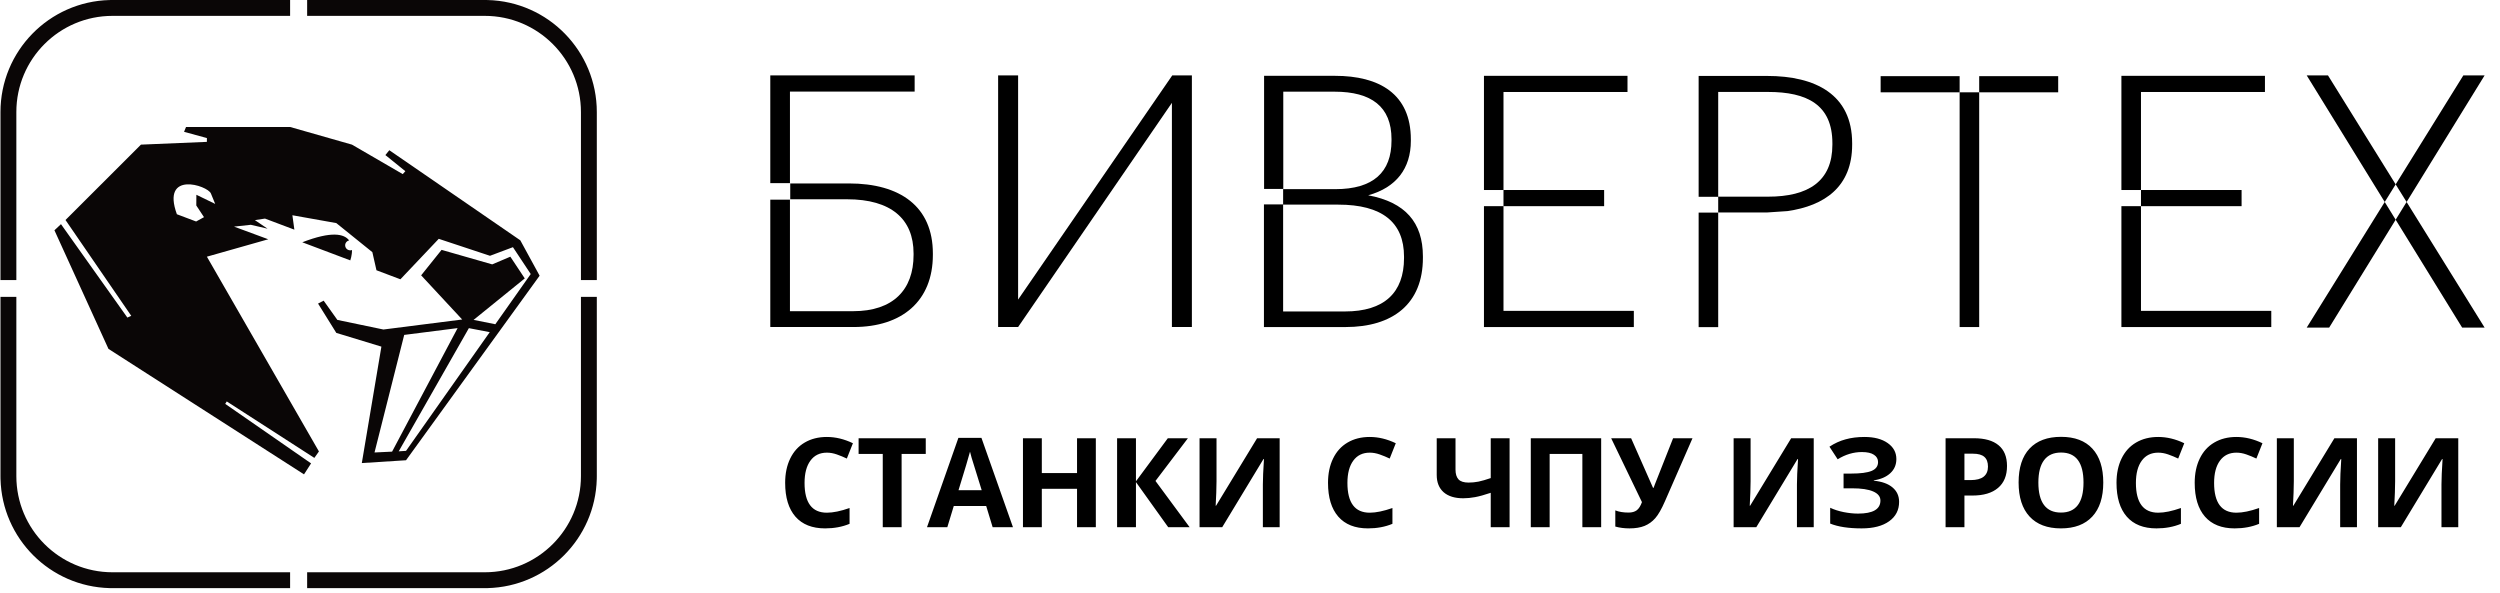
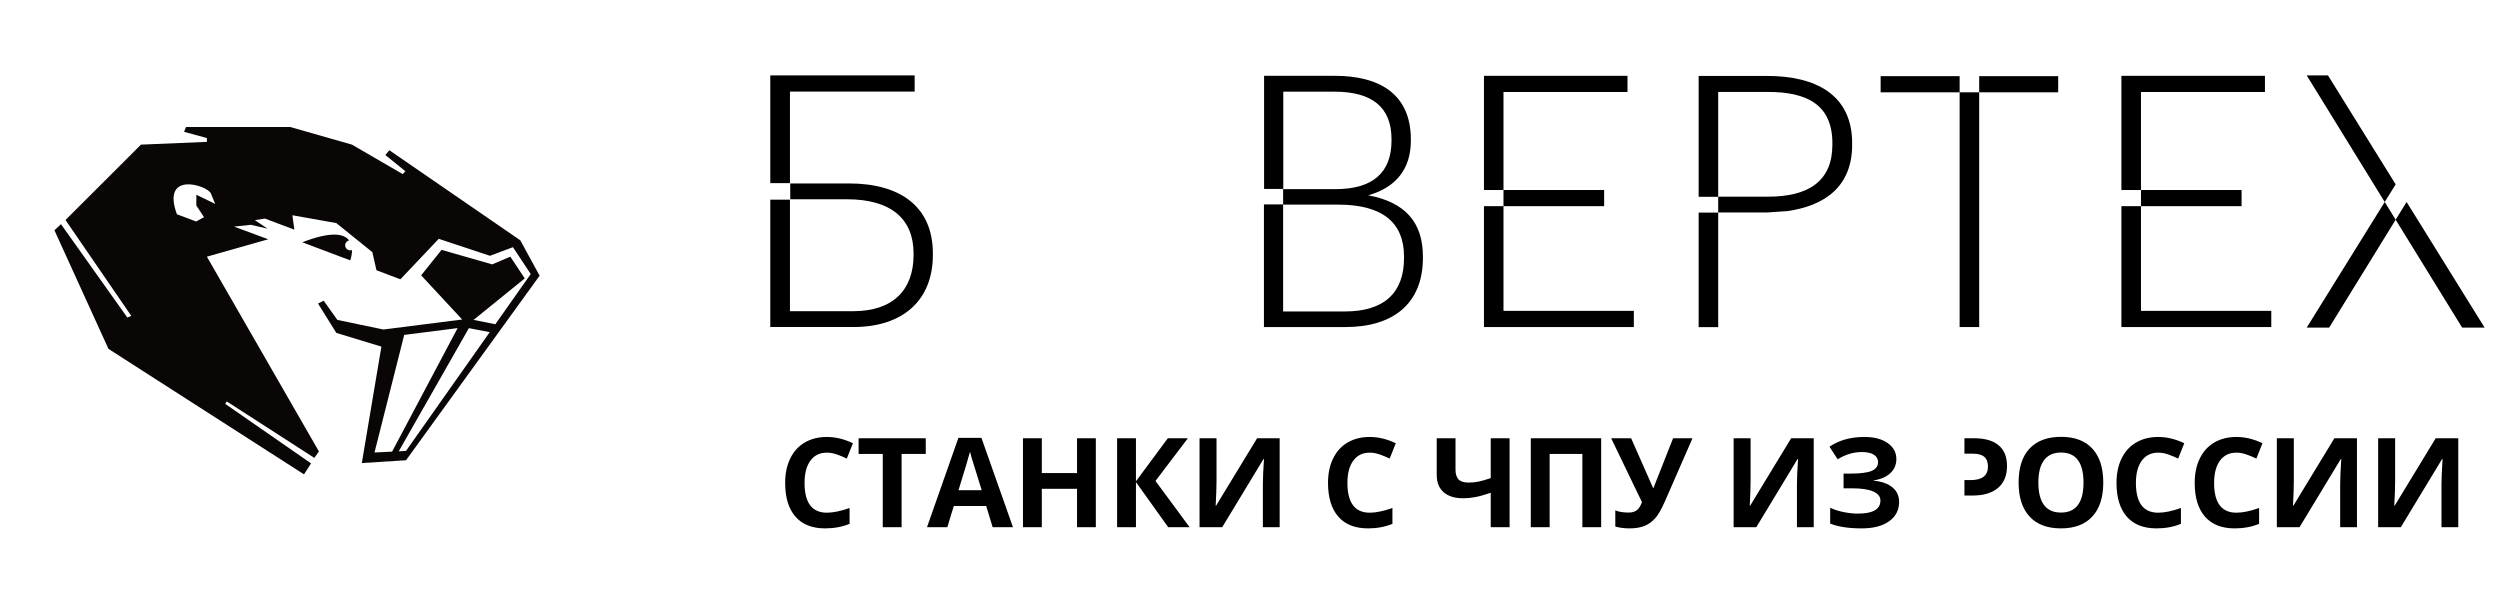
<svg xmlns="http://www.w3.org/2000/svg" width="451" height="107" viewBox="0 0 451 107" fill="none">
  <path fill-rule="evenodd" clip-rule="evenodd" d="M246.821 35.23C251.863 33.833 254.517 30.412 254.517 25.406V25.149C254.517 16.911 248.784 13.679 240.835 13.679H228.041V34.083H231.503V16.54H240.766C247.389 16.54 251.028 19.239 251.028 25.102V25.352C251.028 31.06 247.751 34.123 240.889 34.123H231.476V36.916H241.437C249.311 36.916 253.286 40.088 253.286 46.295V46.552C253.286 52.827 249.687 56.187 242.634 56.187H231.476V36.876H228.014V59.001H242.716C251.281 59.001 256.693 54.817 256.693 46.505V46.248C256.679 40.135 253.532 36.485 246.821 35.23Z" fill="black" />
  <path fill-rule="evenodd" clip-rule="evenodd" d="M271.229 37.193H289.386V34.278H271.229V16.594H293.6V13.679H267.706V34.278H271.229V37.193H267.706V59.001H294.743V56.079H271.229V37.193Z" fill="black" />
  <path fill-rule="evenodd" clip-rule="evenodd" d="M322.436 38.083C329.181 37.125 334.128 33.671 334.128 26.107V25.844C334.128 17.072 327.553 13.699 318.783 13.699H306.434V35.499H309.964V38.353H306.434V59.02H309.964V38.333H318.728L322.436 38.083ZM309.964 35.479V16.587H318.967C325.959 16.587 330.563 18.867 330.563 25.844V26.1C330.563 32.713 326.212 35.479 318.967 35.479H309.964Z" fill="black" />
  <path fill-rule="evenodd" clip-rule="evenodd" d="M353.517 59H357.047V16.654H353.517V13.739H339.267V16.654H353.517V59Z" fill="black" />
  <path fill-rule="evenodd" clip-rule="evenodd" d="M386.232 37.193H404.382V34.278H386.232V16.594H408.596V13.679H382.702V34.278H386.232V37.193H382.702V59.001H409.739V56.079H386.232V37.193Z" fill="black" />
  <path d="M371.298 13.739H357.047V16.654L371.298 16.654V13.739Z" fill="black" />
  <path d="M419.968 13.602H416.129L430.204 36.438L432.177 33.261L419.968 13.602Z" fill="black" />
  <path d="M434.15 36.438L432.177 39.639L444.172 59.1H448.225L434.15 36.438Z" fill="black" />
-   <path d="M444.386 13.602H448.225L434.15 36.438L432.177 33.261L444.386 13.602Z" fill="black" />
  <path d="M430.204 36.438L432.177 39.639L420.182 59.1H416.129L430.204 36.438Z" fill="black" />
-   <path d="M183.667 58.995H180.062V13.602H183.667V54.043L211.475 13.602H215.016V58.995H211.411V18.553L183.667 58.995Z" fill="black" />
  <path d="M153.979 58.995C162.745 58.995 168.289 54.297 168.289 45.98V45.726C168.289 37.282 162.423 33.092 153.141 33.092H142.56V35.949H152.819C160.747 35.949 164.808 39.504 164.808 45.726V45.98C164.808 52.265 161.134 56.138 153.915 56.138H142.506V36.016H138.961V58.995H153.979Z" fill="black" />
  <path d="M138.961 33.037V13.602H165.001V16.522H142.506V33.037H138.961Z" fill="black" />
  <path fill-rule="evenodd" clip-rule="evenodd" d="M9.82 41.544L19.566 62.937L54.843 85.575L56.118 83.595L40.63 72.859L40.907 72.417L56.709 82.605L57.535 81.44L37.323 46.306L48.396 43.165L42.221 40.882L45.252 40.554L48.265 41.255L45.981 39.71L47.805 39.432L53.104 41.431L52.747 38.831L60.667 40.243L67.172 45.488L67.914 48.755L72.233 50.384L79.152 43.083L88.394 46.145L92.535 44.591L95.743 49.436L89.356 58.493L85.432 57.712L94.667 50.227L92.065 46.306L88.794 47.694L79.66 45.076L75.975 49.671L83.377 57.637L69.171 59.444L60.86 57.712L58.387 54.24L57.378 54.764L60.67 60.054L68.804 62.531L65.271 83.536L73.248 83.03L97.347 49.735L93.862 43.352L70.232 27.1L69.523 27.973L73.125 30.885L72.653 31.41L63.495 26.092L52.332 22.906H39.406H33.56L33.205 23.78L37.323 24.906V25.593L25.43 26.092L11.816 39.688L23.678 56.976L22.978 57.291L11.001 40.437L9.82 41.544ZM54.533 43.707L63.19 46.973C63.19 46.973 63.513 46.095 63.501 45.102L63.495 45.104L63.482 45.109L63.477 45.11L63.477 45.11L63.472 45.112L63.458 45.116L63.455 45.117L63.454 45.118L63.453 45.118L63.452 45.118L63.452 45.118L63.451 45.118L63.435 45.123L63.435 45.123L63.434 45.124L63.433 45.124L63.433 45.124C63.427 45.126 63.421 45.127 63.416 45.128L63.415 45.129L63.414 45.129L63.414 45.129L63.413 45.129L63.412 45.13L63.41 45.13L63.41 45.13L63.396 45.133L63.391 45.135L63.39 45.135L63.388 45.135L63.369 45.139L63.368 45.139L63.366 45.14L63.347 45.143L63.343 45.144L63.343 45.144L63.342 45.144L63.342 45.144L63.34 45.145L63.326 45.147L63.325 45.147L63.325 45.147L63.324 45.147L63.324 45.147L63.323 45.147L63.322 45.148L63.322 45.148C63.315 45.149 63.308 45.15 63.302 45.15L63.3 45.151L63.299 45.151L63.298 45.151L63.298 45.151L63.297 45.151L63.296 45.151L63.279 45.153L63.278 45.153L63.277 45.153L63.276 45.153L63.276 45.153L63.275 45.153L63.274 45.154L63.257 45.155L63.256 45.155L63.256 45.155L63.255 45.155L63.254 45.155L63.254 45.155L63.253 45.155L63.252 45.155L63.251 45.155L63.234 45.157L63.233 45.157L63.233 45.157L63.232 45.157L63.231 45.157L63.23 45.157L63.229 45.157L63.228 45.157C63.221 45.157 63.214 45.157 63.208 45.158L63.207 45.158L63.206 45.158C63.199 45.158 63.192 45.158 63.184 45.158H63.184H63.183C62.678 45.158 62.268 44.754 62.268 44.255V44.255V44.254V44.253C62.268 44.247 62.268 44.241 62.268 44.234V44.234L62.268 44.233L62.268 44.232L62.268 44.226L62.269 44.212L62.269 44.202L62.27 44.189L62.271 44.182L62.272 44.167L62.272 44.166L62.273 44.16L62.274 44.147L62.275 44.138L62.275 44.138L62.278 44.121L62.278 44.118L62.279 44.116L62.279 44.116C62.279 44.11 62.28 44.105 62.281 44.1L62.281 44.099L62.281 44.098L62.282 44.098L62.282 44.097L62.282 44.097L62.282 44.095L62.283 44.089L62.286 44.075L62.288 44.068L62.29 44.056L62.29 44.055L62.293 44.045L62.295 44.034L62.296 44.033L62.297 44.027L62.297 44.026L62.301 44.013L62.303 44.006L62.307 43.992L62.309 43.987L62.309 43.985L62.314 43.972L62.316 43.966L62.318 43.96L62.323 43.946L62.323 43.945L62.325 43.939L62.33 43.928L62.334 43.918L62.334 43.917L62.337 43.909L62.342 43.898L62.346 43.891L62.351 43.879L62.354 43.873L62.359 43.861L62.36 43.86L62.368 43.844L62.368 43.843L62.377 43.826L62.378 43.825L62.382 43.818L62.387 43.808L62.388 43.808L62.393 43.798L62.398 43.791L62.398 43.791L62.403 43.782L62.409 43.773L62.409 43.772L62.415 43.764L62.42 43.757L62.42 43.756L62.426 43.747L62.43 43.741L62.432 43.739L62.438 43.731L62.438 43.73L62.449 43.715L62.458 43.704L62.459 43.702L62.461 43.7L62.461 43.7L62.471 43.688L62.473 43.685L62.474 43.684L62.482 43.675L62.487 43.669L62.496 43.658L62.499 43.656L62.509 43.644L62.513 43.64L62.513 43.64L62.523 43.63L62.525 43.628L62.526 43.627L62.526 43.626L62.527 43.626L62.527 43.625L62.528 43.625L62.529 43.624L62.529 43.623L62.53 43.623L62.53 43.622L62.531 43.622L62.531 43.621L62.532 43.621L62.532 43.62L62.533 43.619L62.534 43.619L62.537 43.616L62.537 43.615L62.538 43.615L62.538 43.614L62.539 43.614L62.539 43.613L62.54 43.612L62.541 43.612L62.541 43.611L62.542 43.611L62.542 43.61L62.543 43.61L62.544 43.609L62.546 43.607L62.547 43.606L62.547 43.606L62.548 43.605L62.548 43.605L62.549 43.604L62.55 43.603L62.55 43.603L62.552 43.601L62.553 43.601L62.553 43.6L62.554 43.599L62.554 43.599L62.555 43.598L62.556 43.598L62.556 43.597L62.557 43.597L62.557 43.596L62.558 43.596L62.559 43.595L62.559 43.594L62.562 43.592L62.562 43.592L62.563 43.591L62.564 43.59L62.576 43.58L62.579 43.577L62.589 43.568L62.59 43.567L62.594 43.564L62.606 43.554L62.609 43.552L62.61 43.551L62.611 43.55L62.613 43.549L62.614 43.548L62.622 43.542L62.623 43.541L62.624 43.54L62.625 43.539L62.626 43.539L62.627 43.538L62.628 43.537L62.63 43.536L62.631 43.535L62.632 43.534L62.639 43.529L62.64 43.528L62.641 43.528L62.642 43.527L62.643 43.526L62.645 43.525L62.646 43.524L62.647 43.523L62.648 43.523L62.649 43.522L62.656 43.517L62.657 43.516L62.659 43.515L62.66 43.514L62.661 43.514L62.662 43.513L62.663 43.512L62.664 43.511L62.666 43.51L62.667 43.51L62.668 43.509L62.669 43.508L62.673 43.505L62.674 43.505L62.675 43.504L62.676 43.503L62.678 43.502L62.679 43.502L62.68 43.501L62.682 43.499L62.684 43.498L62.684 43.498L62.698 43.489L62.702 43.487L62.703 43.487L62.715 43.479L62.716 43.478L62.717 43.478L62.719 43.477L62.721 43.476L62.722 43.475L62.731 43.47L62.733 43.469L62.735 43.468L62.737 43.467L62.739 43.466L62.74 43.465L62.751 43.459L62.753 43.458L62.755 43.457L62.757 43.456L62.759 43.455L62.761 43.454L62.762 43.453L62.764 43.452L62.772 43.448L62.773 43.447L62.775 43.447L62.777 43.446L62.779 43.445L62.781 43.444L62.792 43.438L62.794 43.438L62.796 43.437L62.798 43.436L62.8 43.435L62.802 43.434L62.813 43.429L62.815 43.428L62.817 43.427L62.819 43.427L62.821 43.426L62.823 43.425L62.83 43.422L62.832 43.421L62.834 43.42L62.836 43.419L62.838 43.419L62.84 43.418L62.842 43.417L62.844 43.416L62.851 43.413L62.853 43.413L62.855 43.412L62.858 43.411L62.86 43.41L62.862 43.409L62.864 43.408L62.871 43.406L62.874 43.405L62.876 43.404L62.878 43.404L62.88 43.403L62.883 43.402L62.885 43.401L62.894 43.398L62.896 43.397L62.899 43.397L62.901 43.396L62.903 43.395L62.906 43.395L62.908 43.394L62.915 43.392L62.917 43.391L62.92 43.39L62.922 43.39L62.924 43.389L62.926 43.388L62.936 43.386L62.938 43.385L62.941 43.384L62.943 43.384L62.945 43.383L62.948 43.383L62.959 43.379L62.962 43.379L62.964 43.378L62.967 43.378L62.969 43.377L62.971 43.377L62.983 43.374L62.986 43.373C62.104 42.192 59.854 41.647 54.533 43.707ZM71.929 81.42L73.248 81.335L88.348 59.922L84.586 59.198L71.929 81.42ZM82.553 59.19L72.918 60.417L67.563 81.626L70.732 81.476L82.553 59.19ZM31.909 38.648L35.381 39.958L36.801 39.174L35.412 37.069L35.426 35.136L38.82 36.786L38.047 34.901C37.455 33.459 29.034 30.735 31.909 38.648Z" fill="#0A0606" />
-   <path d="M2.949 85.892C2.949 95.472 10.716 103.238 20.296 103.238H52.335V106.102H20.296L19.774 106.095C9.027 105.823 0.365 97.16 0.093 86.413L0.086 85.892V53.56H2.949V85.892ZM107.665 85.892L107.658 86.413C107.386 97.16 98.724 105.822 87.977 106.095L87.455 106.102H55.408V103.238H87.455C97.035 103.238 104.802 95.472 104.802 85.892V53.56H107.665V85.892ZM52.335 2.863H20.296C10.716 2.863 2.949 10.63 2.949 20.21V50.529H0.086V20.21C0.086 9.223 8.854 0.283 19.774 0.007L20.296 0H52.335V2.863ZM87.977 0.007C98.897 0.283 107.665 9.223 107.665 20.21V50.529H104.802V20.21C104.802 10.63 97.035 2.863 87.455 2.863H55.408V0H87.455L87.977 0.007Z" fill="#0A0606" />
-   <path d="M149.169 81.659C147.889 81.659 146.898 82.142 146.196 83.108C145.493 84.066 145.142 85.405 145.142 87.124C145.142 90.701 146.485 92.49 149.169 92.49C150.296 92.49 151.66 92.208 153.262 91.645V94.498C151.946 95.047 150.475 95.321 148.851 95.321C146.518 95.321 144.733 94.615 143.496 93.203C142.26 91.784 141.642 89.75 141.642 87.102C141.642 85.434 141.945 83.975 142.553 82.724C143.16 81.466 144.03 80.504 145.164 79.838C146.305 79.165 147.64 78.828 149.169 78.828C150.728 78.828 152.293 79.205 153.866 79.959L152.769 82.724C152.169 82.438 151.565 82.19 150.958 81.978C150.351 81.765 149.755 81.659 149.169 81.659ZM162.65 95.102H159.249V81.89H154.892V79.059H167.007V81.89H162.65V95.102ZM179.072 95.102L177.909 91.283H172.06L170.897 95.102H167.232L172.894 78.993H177.053L182.737 95.102H179.072ZM177.097 88.43C176.021 84.97 175.414 83.013 175.275 82.559C175.144 82.106 175.048 81.747 174.99 81.484C174.748 82.42 174.057 84.736 172.916 88.43H177.097ZM197.688 95.102H194.298V88.177H187.944V95.102H184.542V79.059H187.944V85.346H194.298V79.059H197.688V95.102ZM214.604 95.102H210.741L204.925 86.97V95.102H201.524V79.059H204.925V86.828L210.675 79.059H214.297L208.448 86.762L214.604 95.102ZM216.398 79.059H219.46V86.806L219.416 88.88L219.306 91.239H219.372L226.779 79.059H230.85V95.102H227.821V87.398C227.821 86.367 227.887 84.838 228.019 82.811H227.931L220.491 95.102H216.398V79.059ZM247.102 81.659C245.821 81.659 244.83 82.142 244.128 83.108C243.426 84.066 243.075 85.405 243.075 87.124C243.075 90.701 244.417 92.49 247.102 92.49C248.228 92.49 249.593 92.208 251.195 91.645V94.498C249.878 95.047 248.408 95.321 246.783 95.321C244.45 95.321 242.665 94.615 241.429 93.203C240.192 91.784 239.574 89.75 239.574 87.102C239.574 85.434 239.878 83.975 240.485 82.724C241.092 81.466 241.963 80.504 243.096 79.838C244.238 79.165 245.573 78.828 247.102 78.828C248.66 78.828 250.225 79.205 251.798 79.959L250.701 82.724C250.101 82.438 249.498 82.19 248.89 81.978C248.283 81.765 247.687 81.659 247.102 81.659ZM272.33 95.102H268.928V88.902C267.801 89.282 266.861 89.542 266.108 89.681C265.362 89.82 264.648 89.889 263.968 89.889C262.439 89.889 261.258 89.523 260.424 88.792C259.597 88.053 259.184 87.018 259.184 85.686V79.059H262.574V84.721C262.574 85.496 262.754 86.082 263.112 86.477C263.471 86.864 264.078 87.058 264.934 87.058C265.534 87.058 266.13 87 266.722 86.883C267.322 86.758 268.057 86.546 268.928 86.246V79.059H272.33V95.102ZM288.85 95.102H285.459V81.89H279.556V95.102H276.154V79.059H288.85V95.102ZM305.327 79.059L300.367 90.405C299.745 91.832 299.16 92.856 298.611 93.478C298.07 94.099 297.426 94.564 296.68 94.871C295.934 95.171 295.026 95.321 293.958 95.321C293.044 95.321 292.192 95.211 291.402 94.992V92.073C292.045 92.336 292.846 92.468 293.805 92.468C294.412 92.468 294.902 92.329 295.275 92.051C295.648 91.766 295.959 91.276 296.208 90.581L290.655 79.059H294.255L298.205 88.002H298.315L298.512 87.453L301.826 79.059H305.327ZM312.745 79.059H315.807V86.806L315.763 88.88L315.653 91.239H315.719L323.126 79.059H327.197V95.102H324.168V87.398C324.168 86.367 324.234 84.838 324.366 82.811H324.278L316.838 95.102H312.745V79.059ZM342.104 82.811C342.104 83.843 341.738 84.695 341.007 85.368C340.275 86.041 339.284 86.469 338.033 86.652V86.718C339.503 86.864 340.63 87.27 341.413 87.936C342.203 88.602 342.598 89.469 342.598 90.537C342.598 92.014 341.998 93.181 340.798 94.037C339.606 94.893 337.953 95.321 335.838 95.321C333.483 95.321 331.592 95.032 330.165 94.454V91.601C330.853 91.93 331.658 92.19 332.579 92.38C333.508 92.563 334.375 92.654 335.18 92.654C337.879 92.654 339.229 91.868 339.229 90.295C339.229 89.586 338.794 89.041 337.923 88.66C337.06 88.28 335.78 88.09 334.083 88.09H332.579V85.434H333.929C335.626 85.434 336.863 85.273 337.638 84.951C338.413 84.629 338.801 84.095 338.801 83.349C338.801 82.8 338.556 82.365 338.066 82.043C337.583 81.714 336.855 81.55 335.882 81.55C334.375 81.55 332.92 81.985 331.515 82.855L330.034 80.584C330.948 79.977 331.917 79.534 332.941 79.256C333.966 78.971 335.103 78.828 336.354 78.828C338.103 78.828 339.496 79.194 340.535 79.926C341.581 80.657 342.104 81.619 342.104 82.811ZM354.384 86.608H355.503C356.549 86.608 357.332 86.403 357.851 85.994C358.371 85.577 358.63 84.973 358.63 84.183C358.63 83.386 358.411 82.797 357.972 82.416C357.54 82.036 356.86 81.846 355.931 81.846H354.384V86.608ZM362.065 84.062C362.065 85.789 361.524 87.109 360.441 88.024C359.366 88.938 357.833 89.395 355.843 89.395H354.384V95.102H350.982V79.059H356.106C358.052 79.059 359.53 79.479 360.54 80.321C361.556 81.155 362.065 82.402 362.065 84.062ZM379.43 87.058C379.43 89.714 378.772 91.755 377.455 93.181C376.138 94.608 374.251 95.321 371.793 95.321C369.335 95.321 367.448 94.608 366.131 93.181C364.814 91.755 364.156 89.706 364.156 87.036C364.156 84.366 364.814 82.329 366.131 80.924C367.455 79.512 369.35 78.806 371.815 78.806C374.28 78.806 376.164 79.516 377.466 80.935C378.776 82.354 379.43 84.395 379.43 87.058ZM367.722 87.058C367.722 88.85 368.062 90.2 368.742 91.107C369.423 92.014 370.44 92.468 371.793 92.468C374.507 92.468 375.864 90.665 375.864 87.058C375.864 83.444 374.514 81.637 371.815 81.637C370.462 81.637 369.441 82.095 368.753 83.009C368.066 83.916 367.722 85.266 367.722 87.058ZM389.345 81.659C388.065 81.659 387.073 82.142 386.371 83.108C385.669 84.066 385.318 85.405 385.318 87.124C385.318 90.701 386.66 92.49 389.345 92.49C390.471 92.49 391.836 92.208 393.438 91.645V94.498C392.121 95.047 390.651 95.321 389.027 95.321C386.693 95.321 384.908 94.615 383.672 93.203C382.435 91.784 381.817 89.75 381.817 87.102C381.817 85.434 382.121 83.975 382.728 82.724C383.335 81.466 384.206 80.504 385.34 79.838C386.481 79.165 387.816 78.828 389.345 78.828C390.903 78.828 392.469 79.205 394.041 79.959L392.944 82.724C392.344 82.438 391.741 82.19 391.134 81.978C390.526 81.765 389.93 81.659 389.345 81.659ZM403.451 81.659C402.171 81.659 401.18 82.142 400.477 83.108C399.775 84.066 399.424 85.405 399.424 87.124C399.424 90.701 400.766 92.49 403.451 92.49C404.578 92.49 405.942 92.208 407.544 91.645V94.498C406.227 95.047 404.757 95.321 403.133 95.321C400.799 95.321 399.014 94.615 397.778 93.203C396.542 91.784 395.924 89.75 395.924 87.102C395.924 85.434 396.227 83.975 396.834 82.724C397.442 81.466 398.312 80.504 399.446 79.838C400.587 79.165 401.922 78.828 403.451 78.828C405.009 78.828 406.575 79.205 408.148 79.959L407.05 82.724C406.451 82.438 405.847 82.19 405.24 81.978C404.633 81.765 404.036 81.659 403.451 81.659ZM410.743 79.059H413.805V86.806L413.761 88.88L413.651 91.239H413.717L421.124 79.059H425.195V95.102H422.166V87.398C422.166 86.367 422.232 84.838 422.364 82.811H422.276L414.836 95.102H410.743V79.059ZM429.019 79.059H432.081V86.806L432.037 88.88L431.927 91.239H431.993L439.4 79.059H443.471V95.102H440.442V87.398C440.442 86.367 440.508 84.838 440.64 82.811H440.552L433.112 95.102H429.019V79.059Z" fill="black" />
+   <path d="M149.169 81.659C147.889 81.659 146.898 82.142 146.196 83.108C145.493 84.066 145.142 85.405 145.142 87.124C145.142 90.701 146.485 92.49 149.169 92.49C150.296 92.49 151.66 92.208 153.262 91.645V94.498C151.946 95.047 150.475 95.321 148.851 95.321C146.518 95.321 144.733 94.615 143.496 93.203C142.26 91.784 141.642 89.75 141.642 87.102C141.642 85.434 141.945 83.975 142.553 82.724C143.16 81.466 144.03 80.504 145.164 79.838C146.305 79.165 147.64 78.828 149.169 78.828C150.728 78.828 152.293 79.205 153.866 79.959L152.769 82.724C152.169 82.438 151.565 82.19 150.958 81.978C150.351 81.765 149.755 81.659 149.169 81.659ZM162.65 95.102H159.249V81.89H154.892V79.059H167.007V81.89H162.65V95.102ZM179.072 95.102L177.909 91.283H172.06L170.897 95.102H167.232L172.894 78.993H177.053L182.737 95.102H179.072ZM177.097 88.43C176.021 84.97 175.414 83.013 175.275 82.559C175.144 82.106 175.048 81.747 174.99 81.484C174.748 82.42 174.057 84.736 172.916 88.43H177.097ZM197.688 95.102H194.298V88.177H187.944V95.102H184.542V79.059H187.944V85.346H194.298V79.059H197.688V95.102ZM214.604 95.102H210.741L204.925 86.97V95.102H201.524V79.059H204.925V86.828L210.675 79.059H214.297L208.448 86.762L214.604 95.102ZM216.398 79.059H219.46V86.806L219.416 88.88L219.306 91.239H219.372L226.779 79.059H230.85V95.102H227.821V87.398C227.821 86.367 227.887 84.838 228.019 82.811H227.931L220.491 95.102H216.398V79.059ZM247.102 81.659C245.821 81.659 244.83 82.142 244.128 83.108C243.426 84.066 243.075 85.405 243.075 87.124C243.075 90.701 244.417 92.49 247.102 92.49C248.228 92.49 249.593 92.208 251.195 91.645V94.498C249.878 95.047 248.408 95.321 246.783 95.321C244.45 95.321 242.665 94.615 241.429 93.203C240.192 91.784 239.574 89.75 239.574 87.102C239.574 85.434 239.878 83.975 240.485 82.724C241.092 81.466 241.963 80.504 243.096 79.838C244.238 79.165 245.573 78.828 247.102 78.828C248.66 78.828 250.225 79.205 251.798 79.959L250.701 82.724C250.101 82.438 249.498 82.19 248.89 81.978C248.283 81.765 247.687 81.659 247.102 81.659ZM272.33 95.102H268.928V88.902C267.801 89.282 266.861 89.542 266.108 89.681C265.362 89.82 264.648 89.889 263.968 89.889C262.439 89.889 261.258 89.523 260.424 88.792C259.597 88.053 259.184 87.018 259.184 85.686V79.059H262.574V84.721C262.574 85.496 262.754 86.082 263.112 86.477C263.471 86.864 264.078 87.058 264.934 87.058C265.534 87.058 266.13 87 266.722 86.883C267.322 86.758 268.057 86.546 268.928 86.246V79.059H272.33V95.102ZM288.85 95.102H285.459V81.89H279.556V95.102H276.154V79.059H288.85V95.102ZM305.327 79.059L300.367 90.405C299.745 91.832 299.16 92.856 298.611 93.478C298.07 94.099 297.426 94.564 296.68 94.871C295.934 95.171 295.026 95.321 293.958 95.321C293.044 95.321 292.192 95.211 291.402 94.992V92.073C292.045 92.336 292.846 92.468 293.805 92.468C294.412 92.468 294.902 92.329 295.275 92.051C295.648 91.766 295.959 91.276 296.208 90.581L290.655 79.059H294.255L298.205 88.002H298.315L298.512 87.453L301.826 79.059H305.327ZM312.745 79.059H315.807V86.806L315.763 88.88L315.653 91.239H315.719L323.126 79.059H327.197V95.102H324.168V87.398C324.168 86.367 324.234 84.838 324.366 82.811H324.278L316.838 95.102H312.745V79.059ZM342.104 82.811C342.104 83.843 341.738 84.695 341.007 85.368C340.275 86.041 339.284 86.469 338.033 86.652V86.718C339.503 86.864 340.63 87.27 341.413 87.936C342.203 88.602 342.598 89.469 342.598 90.537C342.598 92.014 341.998 93.181 340.798 94.037C339.606 94.893 337.953 95.321 335.838 95.321C333.483 95.321 331.592 95.032 330.165 94.454V91.601C330.853 91.93 331.658 92.19 332.579 92.38C333.508 92.563 334.375 92.654 335.18 92.654C337.879 92.654 339.229 91.868 339.229 90.295C339.229 89.586 338.794 89.041 337.923 88.66C337.06 88.28 335.78 88.09 334.083 88.09H332.579V85.434H333.929C335.626 85.434 336.863 85.273 337.638 84.951C338.413 84.629 338.801 84.095 338.801 83.349C338.801 82.8 338.556 82.365 338.066 82.043C337.583 81.714 336.855 81.55 335.882 81.55C334.375 81.55 332.92 81.985 331.515 82.855L330.034 80.584C330.948 79.977 331.917 79.534 332.941 79.256C333.966 78.971 335.103 78.828 336.354 78.828C338.103 78.828 339.496 79.194 340.535 79.926C341.581 80.657 342.104 81.619 342.104 82.811ZM354.384 86.608H355.503C356.549 86.608 357.332 86.403 357.851 85.994C358.371 85.577 358.63 84.973 358.63 84.183C358.63 83.386 358.411 82.797 357.972 82.416C357.54 82.036 356.86 81.846 355.931 81.846H354.384V86.608ZM362.065 84.062C362.065 85.789 361.524 87.109 360.441 88.024C359.366 88.938 357.833 89.395 355.843 89.395H354.384V95.102V79.059H356.106C358.052 79.059 359.53 79.479 360.54 80.321C361.556 81.155 362.065 82.402 362.065 84.062ZM379.43 87.058C379.43 89.714 378.772 91.755 377.455 93.181C376.138 94.608 374.251 95.321 371.793 95.321C369.335 95.321 367.448 94.608 366.131 93.181C364.814 91.755 364.156 89.706 364.156 87.036C364.156 84.366 364.814 82.329 366.131 80.924C367.455 79.512 369.35 78.806 371.815 78.806C374.28 78.806 376.164 79.516 377.466 80.935C378.776 82.354 379.43 84.395 379.43 87.058ZM367.722 87.058C367.722 88.85 368.062 90.2 368.742 91.107C369.423 92.014 370.44 92.468 371.793 92.468C374.507 92.468 375.864 90.665 375.864 87.058C375.864 83.444 374.514 81.637 371.815 81.637C370.462 81.637 369.441 82.095 368.753 83.009C368.066 83.916 367.722 85.266 367.722 87.058ZM389.345 81.659C388.065 81.659 387.073 82.142 386.371 83.108C385.669 84.066 385.318 85.405 385.318 87.124C385.318 90.701 386.66 92.49 389.345 92.49C390.471 92.49 391.836 92.208 393.438 91.645V94.498C392.121 95.047 390.651 95.321 389.027 95.321C386.693 95.321 384.908 94.615 383.672 93.203C382.435 91.784 381.817 89.75 381.817 87.102C381.817 85.434 382.121 83.975 382.728 82.724C383.335 81.466 384.206 80.504 385.34 79.838C386.481 79.165 387.816 78.828 389.345 78.828C390.903 78.828 392.469 79.205 394.041 79.959L392.944 82.724C392.344 82.438 391.741 82.19 391.134 81.978C390.526 81.765 389.93 81.659 389.345 81.659ZM403.451 81.659C402.171 81.659 401.18 82.142 400.477 83.108C399.775 84.066 399.424 85.405 399.424 87.124C399.424 90.701 400.766 92.49 403.451 92.49C404.578 92.49 405.942 92.208 407.544 91.645V94.498C406.227 95.047 404.757 95.321 403.133 95.321C400.799 95.321 399.014 94.615 397.778 93.203C396.542 91.784 395.924 89.75 395.924 87.102C395.924 85.434 396.227 83.975 396.834 82.724C397.442 81.466 398.312 80.504 399.446 79.838C400.587 79.165 401.922 78.828 403.451 78.828C405.009 78.828 406.575 79.205 408.148 79.959L407.05 82.724C406.451 82.438 405.847 82.19 405.24 81.978C404.633 81.765 404.036 81.659 403.451 81.659ZM410.743 79.059H413.805V86.806L413.761 88.88L413.651 91.239H413.717L421.124 79.059H425.195V95.102H422.166V87.398C422.166 86.367 422.232 84.838 422.364 82.811H422.276L414.836 95.102H410.743V79.059ZM429.019 79.059H432.081V86.806L432.037 88.88L431.927 91.239H431.993L439.4 79.059H443.471V95.102H440.442V87.398C440.442 86.367 440.508 84.838 440.64 82.811H440.552L433.112 95.102H429.019V79.059Z" fill="black" />
</svg>